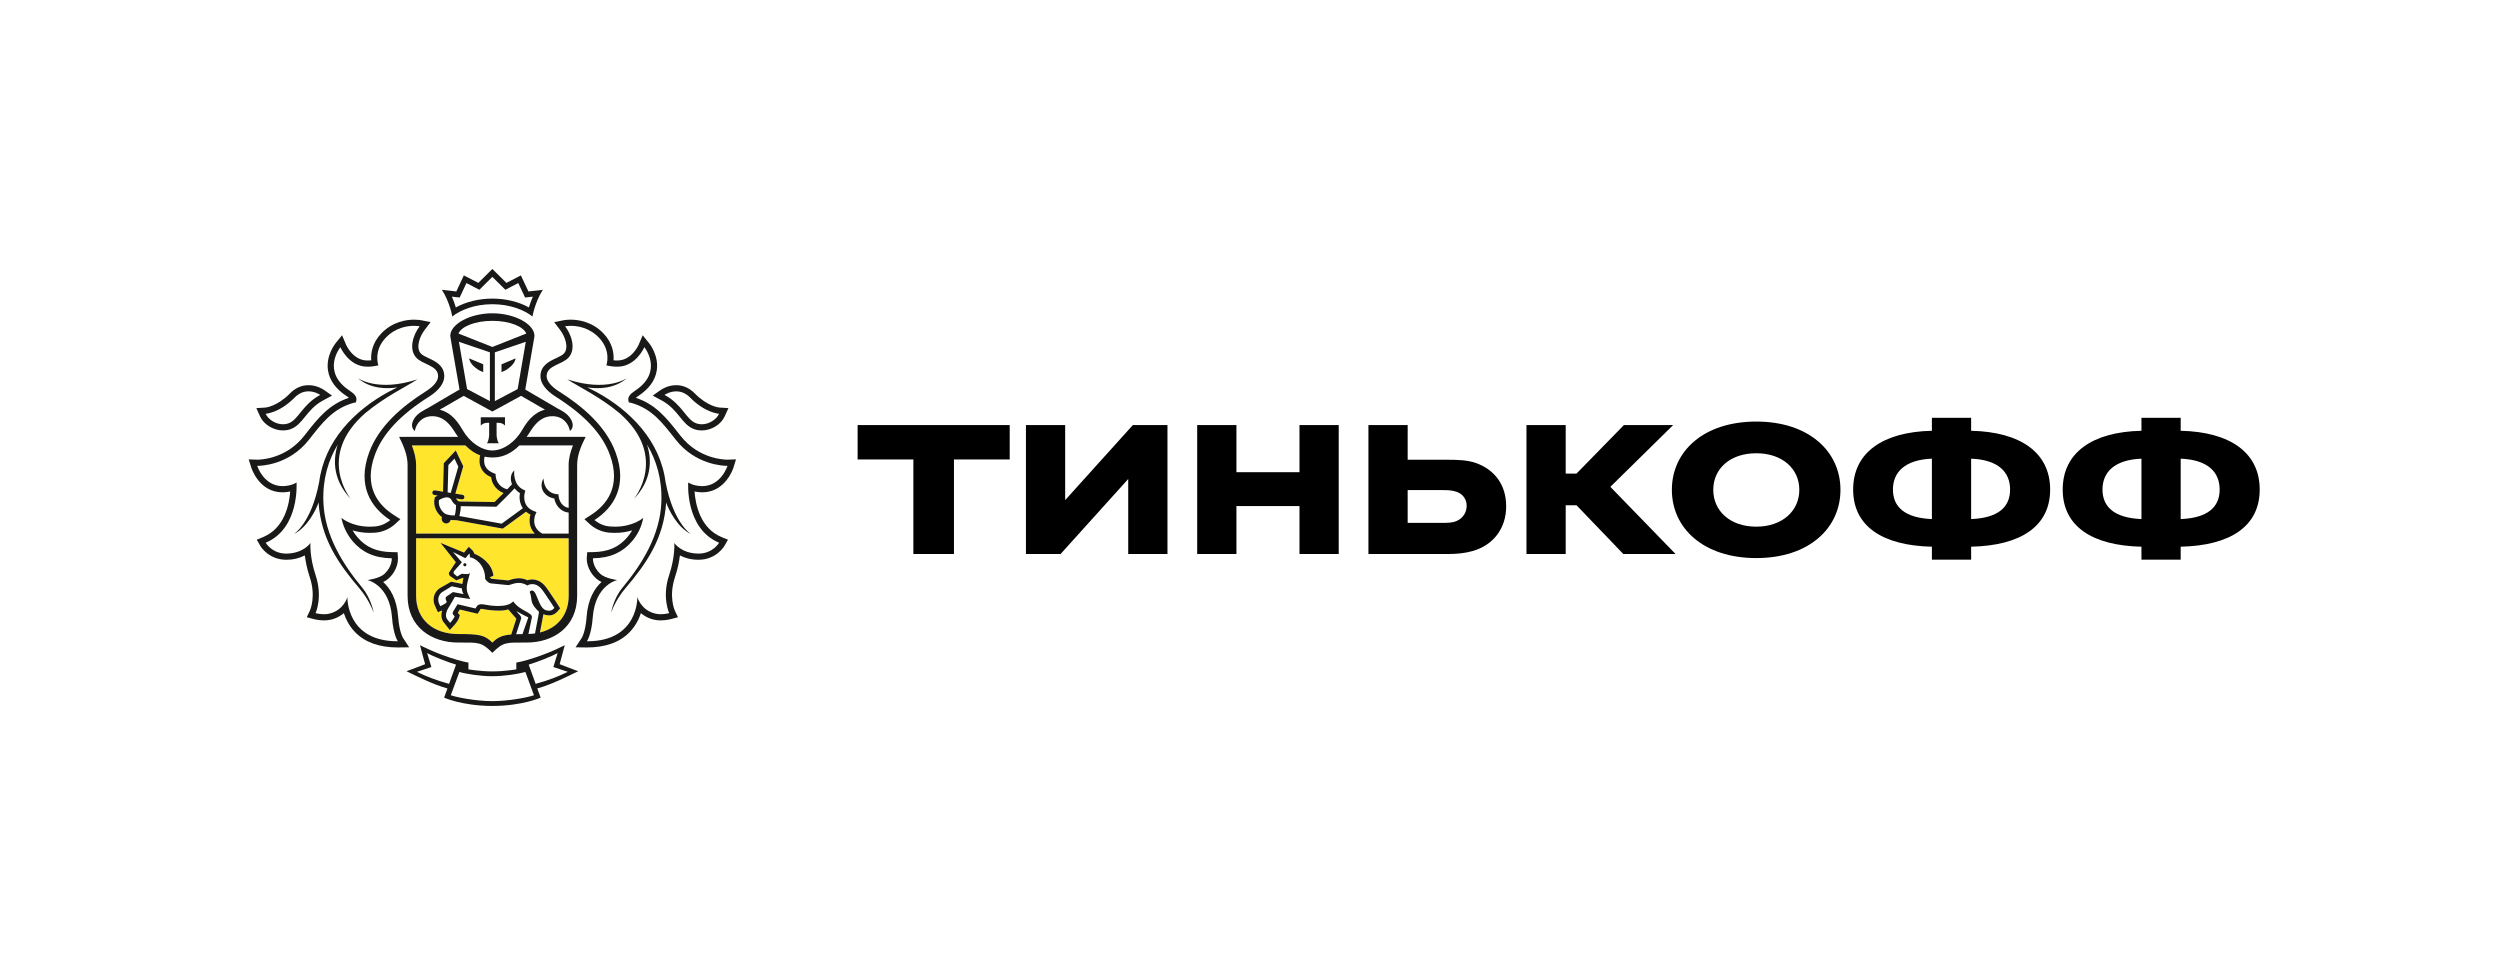
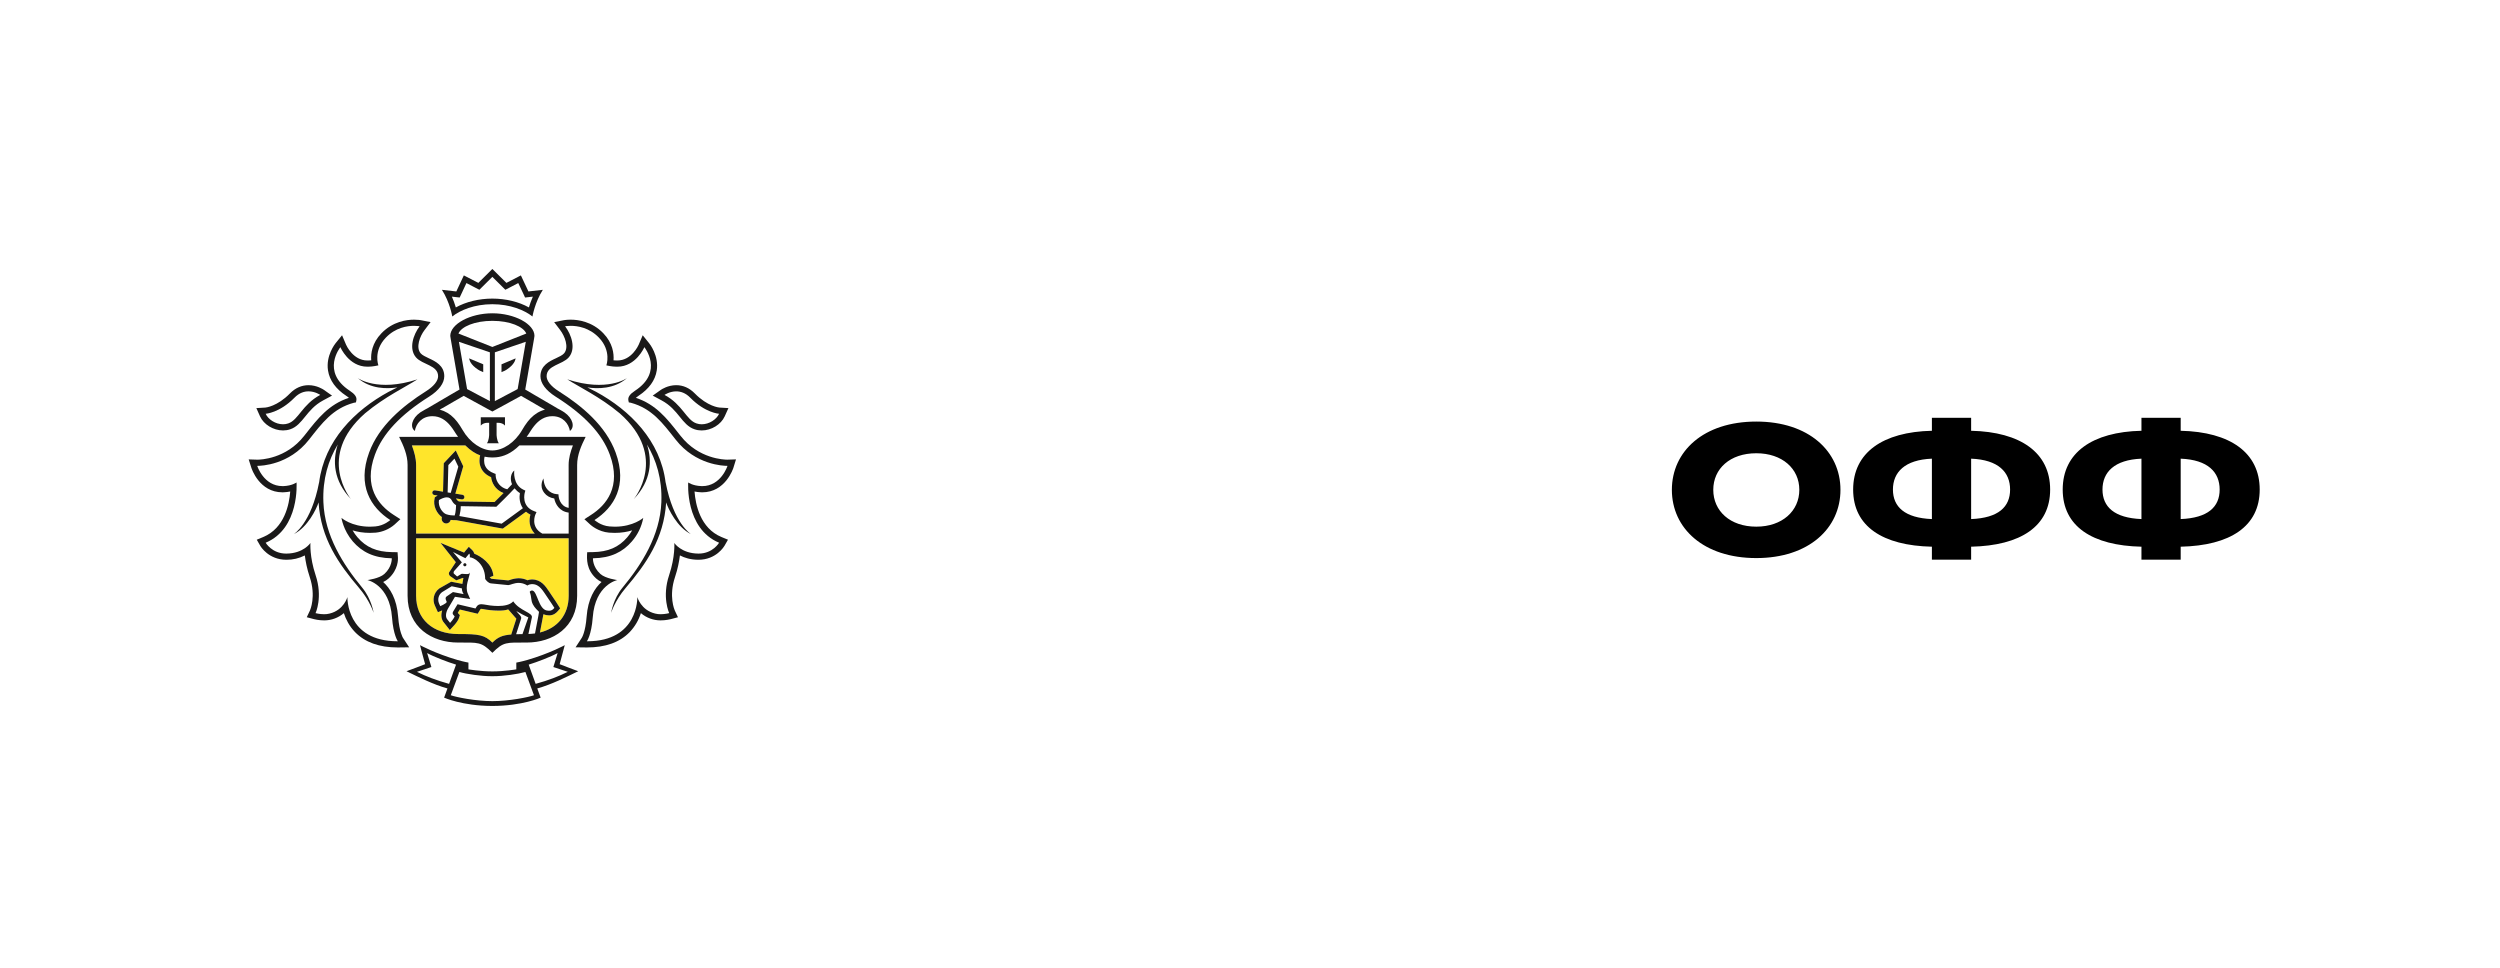
<svg xmlns="http://www.w3.org/2000/svg" width="999" height="387" viewBox="0 0 999 387" fill="none">
  <rect width="999" height="387" fill="white" />
-   <path fill-rule="evenodd" clip-rule="evenodd" d="M296.788 188.063L299.453 179.507L290.63 179.789C289.889 179.789 284.466 179.626 279.216 175.811C279.611 175.844 279.995 175.903 280.406 175.903C285.812 175.903 291.051 172.634 293.144 167.959L296.939 159.516C292.181 159.581 287.829 158.98 287.829 158.98C287.791 158.98 284.363 158.531 280.4 154.467C277.556 151.561 274.037 150.019 270.225 150.019C268.716 150.024 267.217 150.264 265.781 150.728C265.981 150.046 266.17 149.348 266.283 148.633C267.489 140.732 262.423 134.714 262.423 134.714L255.789 126.477L251.675 136.154C251.658 136.186 250.62 138.459 248.766 139.563C248.204 136.716 246.825 133.518 243.884 130.46C238.331 124.702 231.578 123.836 228.042 123.836C226.404 123.836 225.231 124.02 224.949 124.064L216.942 125.644C217.402 123.853 218.391 120.719 220.186 117.911L224.609 111.011L213.487 112.282L209.946 104.738L203.085 108.283L196.743 102L190.417 108.278L183.545 104.738L180.009 112.277L168.893 111.005L173.321 117.916C175.122 120.725 176.1 123.842 176.56 125.633L168.92 124.118L168.655 124.08C167.6 123.914 166.533 123.832 165.465 123.836C161.929 123.836 155.176 124.702 149.64 130.46C146.693 133.513 145.309 136.716 144.747 139.563C142.903 138.464 141.871 136.235 141.871 136.235L137.751 126.494L131.009 134.795C130.187 135.861 126.126 141.522 127.224 148.649C127.343 149.358 127.527 150.051 127.727 150.733C126.295 150.267 124.799 150.028 123.293 150.024C119.476 150.024 115.956 151.566 113.107 154.472C109.16 158.52 105.749 158.98 105.776 158.98C105.776 158.98 102.169 159.63 96.584 159.522L100.364 167.964C102.461 172.64 107.706 175.908 113.102 175.908C113.513 175.908 113.897 175.849 114.297 175.816C109.052 179.637 103.635 179.794 102.98 179.794L94 179.507L96.72 188.058C98.093 192.474 102.667 199.774 111.426 200.559C110.474 204.564 108.36 209.056 103.721 210.993L97.028 213.753L100.677 220.128C102.737 223.564 107.576 227.585 114.459 227.585C115.946 227.585 117.384 227.428 118.773 227.136C119.125 228.706 119.568 230.275 120.093 231.844C122.136 237.96 120.374 242.224 120.352 242.273L117.054 249.211L124.423 251.159C124.515 251.192 126.748 251.808 129.533 251.808C130.798 251.808 132.009 251.673 133.144 251.403C133.999 251.202 134.82 250.932 135.615 250.612C136.572 252.328 137.729 253.897 139.081 255.299C143.806 260.164 150.51 262.627 158.988 262.627H159.015L165.071 262.545L152.56 267.762L162.059 272.368C165.514 274.056 169.601 276.048 173.775 277.574L172.586 280.826L175.857 282.325C176.149 282.461 182.453 285.28 192.915 285.881C192.915 285.881 195.44 286 196.829 286C198.224 286 200.722 285.876 200.722 285.876C211.114 285.259 217.364 282.461 217.656 282.325L220.938 280.826L219.743 277.568C224.025 275.999 228.269 273.921 231.583 272.303L240.905 267.757L228.431 262.545L234.514 262.627C243.002 262.627 249.707 260.159 254.427 255.294C255.773 253.897 256.924 252.333 257.887 250.612C259.817 251.411 261.886 251.816 263.975 251.803C266.716 251.803 268.971 251.197 269.03 251.175L276.437 249.211L273.209 242.397C273.134 242.224 271.371 237.96 273.415 231.834C273.939 230.275 274.377 228.7 274.734 227.136C276.124 227.428 277.578 227.58 279.076 227.585C287.845 227.585 292.052 221.4 292.863 220.058L296.48 213.748L289.786 210.993C285.136 209.061 283.028 204.569 282.087 200.57C290.732 199.812 295.366 192.506 296.793 188.069L296.788 188.063Z" fill="#FFFFFE" />
  <path fill-rule="evenodd" clip-rule="evenodd" d="M196.743 128.209C189.66 128.214 184.345 130.541 183.188 133.285L196.743 138.643L210.303 133.285C209.157 130.541 203.842 128.214 196.743 128.209ZM196.889 270.208H196.619C192.326 270.235 186.405 269.353 183.562 268.514L180.134 277.817C182.394 278.624 190.05 280.171 196.759 280.171C203.458 280.171 211.119 278.624 213.374 277.817L209.951 268.52C207.091 269.353 201.182 270.235 196.889 270.208ZM222.825 260.954C220.273 262.404 214.58 264.58 211.265 265.587L214.044 273.271C219.17 271.864 223.403 270.224 226.896 268.466L221.122 266.544L222.825 260.954V260.954ZM170.677 260.954L172.386 266.544L166.606 268.466C170.094 270.224 174.343 271.864 179.452 273.266L182.237 265.581C178.928 264.575 173.224 262.404 170.677 260.954V260.954ZM196.743 119.317C202.09 119.317 207.324 120.6 211.357 122.846C211.725 121.612 212.238 120.108 212.936 118.533L211.411 118.717L209.816 118.879L209.14 117.423L207.097 113.11L203.388 115.048L201.939 115.784L200.782 114.647L196.743 110.642L192.715 114.647L191.563 115.784L190.12 115.048L186.389 113.11L184.373 117.423L183.686 118.884L182.085 118.717L180.572 118.533C181.269 120.108 181.777 121.612 182.15 122.846C186.195 120.6 191.428 119.317 196.748 119.317H196.743ZM278.303 169.198C279 169.436 279.703 169.544 280.4 169.544C283.428 169.544 286.348 167.58 287.348 165.339C287.348 165.339 281.806 165.004 275.848 158.937C273.956 156.978 271.944 156.388 270.225 156.388C267.549 156.388 265.537 157.8 265.537 157.8C272.739 161.643 274.204 167.812 278.303 169.198V169.198ZM113.102 169.539C113.805 169.539 114.508 169.436 115.183 169.192C119.292 167.807 120.774 161.643 127.959 157.806C127.959 157.806 125.948 156.388 123.288 156.388C121.558 156.388 119.552 156.972 117.649 158.942C111.696 165.004 106.16 165.344 106.16 165.344C107.154 167.58 110.08 169.544 113.102 169.544V169.539Z" fill="#FFFFFE" />
  <path fill-rule="evenodd" clip-rule="evenodd" d="M276.134 213.455C270.566 210.695 267.051 203.389 266.197 200.759C265.278 215.252 258.222 225.307 249.977 234.983C245.695 240.005 244.203 244.887 244.203 244.887C244.203 244.887 245.03 239.356 248.728 234.853C256.422 225.588 263.732 214.05 264.278 200.705C264.651 191.397 262.266 183.847 258.536 177.624C260.623 184.102 260.325 192.041 253.248 199.449C253.248 199.449 267.343 182.521 247.641 165.16C239.758 158.558 231.129 154.478 226.69 151.588C242.732 156.837 250.572 151.057 250.572 151.057C245.446 155.511 238.812 155.435 234.698 154.791C235.817 155.338 236.979 155.912 238.223 156.577C251.756 163.948 263.91 176.076 265.986 192.863V192.733C269.127 209.223 276.134 213.455 276.134 213.455ZM280.254 194.243C280.379 194.254 280.487 194.254 280.611 194.254C288.153 194.254 290.705 186.153 290.705 186.153H290.559C289.175 186.153 277.962 185.828 270.036 175.724C264.824 169.084 260.547 163.245 252.102 160.95L251.269 160.799L251.091 159.949C250.858 158.655 251.74 157.443 253.751 156.139C265.402 148.487 257.481 138.724 257.481 138.724C257.481 138.724 254.162 146.528 246.717 146.528L246.16 146.517C245.316 146.474 244.5 146.447 243.678 146.268L242.305 145.997C242.305 145.997 244.43 140.207 239.304 134.898C235.449 130.882 230.751 130.2 228.042 130.2C226.674 130.2 225.809 130.379 225.809 130.379C228.383 133.751 230.243 139.352 227.269 142.804C224.701 145.77 218.429 145.916 218.429 150.343C218.429 152.215 220.175 154.402 223.311 156.366C232.741 162.319 242.099 170.22 245.992 180.811C250.858 194.016 245.376 202.783 237.558 207.811C237.558 207.811 240.012 210.073 243.565 210.365C244.289 210.435 244.997 210.468 245.657 210.468C253.167 210.468 257.049 206.934 257.049 206.934C257.049 206.934 256.406 211.815 252.507 216.345C248.896 220.523 244.165 222.991 236.947 223.093C236.947 223.093 236.72 226.449 239.915 229.36C241.964 231.195 246.684 231.795 246.684 231.795C246.684 231.795 237.839 233.587 236.86 246.689C236.331 253.789 234.525 256.251 234.525 256.251H234.682C255.205 256.251 254.681 238.598 254.681 238.598C254.681 238.598 256.108 243.826 261.834 245.19C262.526 245.374 263.267 245.444 263.969 245.444C265.808 245.444 267.413 245.011 267.413 245.011C267.413 245.011 264.413 238.668 267.386 229.799C269.857 222.433 269.457 216.978 269.457 216.978C269.457 216.978 272.22 221.172 279.081 221.21H279.151C280.772 221.235 282.373 220.851 283.806 220.092C285.238 219.333 286.457 218.225 287.348 216.87C273.664 211.171 275.015 192.787 275.015 192.787C275.015 192.787 276.789 194.119 280.254 194.249V194.243ZM143.525 234.983C135.28 225.307 128.224 215.252 127.294 200.759C126.445 203.395 122.937 210.7 117.373 213.455C117.373 213.455 124.369 209.223 127.511 192.733V192.863C129.592 176.076 141.746 163.948 155.279 156.583C156.523 155.906 157.691 155.338 158.799 154.797C154.69 155.435 148.051 155.511 142.93 151.063C142.93 151.063 150.77 156.837 166.806 151.588C162.373 154.478 153.744 158.558 145.866 165.16C126.159 182.521 140.254 199.449 140.254 199.449C133.171 192.035 132.879 184.107 134.966 177.624C131.236 183.847 128.846 191.397 129.235 200.71C129.771 214.05 137.075 225.588 144.752 234.859C148.472 239.35 149.31 244.881 149.31 244.881C149.31 244.881 147.796 240.005 143.525 234.983ZM146.823 231.79C146.823 231.79 151.543 231.195 153.592 229.355C156.782 226.449 156.561 223.093 156.561 223.093C149.337 222.991 144.612 220.523 140.984 216.345C137.102 211.815 136.453 206.934 136.453 206.934C136.453 206.934 140.335 210.468 147.834 210.468C148.51 210.468 149.213 210.435 149.932 210.365C152.151 210.14 154.25 209.25 155.955 207.811C148.126 202.783 142.644 194.016 147.504 180.806C151.397 170.226 160.751 162.319 170.191 156.361C173.321 154.402 175.062 152.215 175.062 150.343C175.062 145.916 168.801 145.77 166.233 142.804C163.259 139.352 165.125 133.751 167.693 130.379C167.693 130.379 166.833 130.2 165.46 130.2C162.757 130.2 158.058 130.882 154.198 134.898C149.062 140.212 151.197 146.003 151.197 146.003L149.824 146.273C149.007 146.441 148.18 146.474 147.337 146.522L146.796 146.528C139.335 146.528 136.021 138.729 136.021 138.729C136.021 138.729 128.111 148.487 139.762 156.139C141.763 157.443 142.644 158.661 142.411 159.949L142.233 160.793L141.384 160.945C132.955 163.245 128.678 169.084 123.456 175.724C115.529 185.828 104.327 186.153 102.937 186.153H102.786C102.786 186.153 105.343 194.254 112.891 194.254C113.01 194.254 113.118 194.254 113.248 194.243C116.713 194.119 118.492 192.787 118.492 192.787C118.492 192.787 119.833 211.171 106.154 216.87C106.154 216.87 108.647 221.215 114.356 221.215H114.421C121.288 221.172 124.045 216.978 124.045 216.978C124.045 216.978 123.645 222.439 126.105 229.799C129.079 238.674 126.094 245.006 126.094 245.006C126.094 245.006 127.689 245.439 129.533 245.439C130.246 245.439 130.976 245.374 131.663 245.19C137.383 243.826 138.816 238.598 138.816 238.598C138.816 238.598 138.291 256.251 158.821 256.251H158.972C158.972 256.251 157.172 253.789 156.647 246.689C155.674 233.592 146.818 231.79 146.818 231.79H146.823ZM192.115 166.741H201.793V170.069C200.657 168.673 198.441 168.959 198.441 168.959V173.76C198.441 173.76 198.516 176.119 199.349 177.142H194.559C195.397 176.119 195.467 173.76 195.467 173.76V168.959C195.467 168.959 193.261 168.673 192.115 170.069V166.741V166.741ZM181.572 167.239C181.907 167.601 182.237 167.996 182.556 168.391C182.632 168.483 182.702 168.564 182.778 168.673C183.075 169.062 183.372 169.484 183.659 169.907L183.853 170.193C184.194 170.713 184.518 171.249 184.843 171.806C187.806 176.931 192.542 179.994 196.743 179.999C200.955 179.994 205.686 176.931 208.654 171.806C208.984 171.238 209.313 170.686 209.659 170.166C210.054 169.561 210.476 168.974 210.925 168.407C211.254 167.996 211.595 167.596 211.941 167.228C212.001 167.174 212.049 167.114 212.109 167.065C213.623 165.518 215.412 164.338 217.769 163.683L216.721 163.071H216.667L212.493 160.647L208.216 158.185L196.775 164.43L196.743 164.403L196.727 164.43L185.286 158.185L181.004 160.647L176.83 163.071H176.782L175.727 163.683C178.079 164.332 179.874 165.501 181.388 167.055C181.453 167.109 181.496 167.184 181.572 167.239V167.239Z" fill="#FFFFFE" />
-   <path fill-rule="evenodd" clip-rule="evenodd" d="M193.104 145.58V148.719L192.504 148.438C192.477 148.416 191.59 148.221 190.06 146.998C187.524 145.028 187.476 143.21 187.476 143.21L193.099 145.58H193.104ZM195.753 160.284V140.791L183.383 136.581L186.648 155.468L195.759 160.284H195.753ZM200.403 145.58L206.026 143.21C206.026 143.21 205.983 145.028 203.436 146.998C201.906 148.216 201.025 148.416 200.998 148.438L200.403 148.714V145.58ZM206.853 155.473L210.103 136.586L197.738 140.791V160.284L206.853 155.468V155.473ZM178.257 205.472C179.463 205.905 180.923 205.997 181.674 205.997C181.701 205.905 181.745 205.792 181.782 205.651C181.842 205.434 181.907 205.207 181.956 204.969C182.166 203.887 182.237 202.669 182.258 201.879C181.567 201.467 181.003 200.872 180.631 200.158C180.171 199.189 179.517 198.735 178.56 198.735C177.317 198.735 175.981 199.492 175.403 199.839C174.948 202.534 176.933 204.98 178.257 205.467V205.472ZM205.626 195.13C203.333 197.636 198.83 202.003 198.613 202.22L198.343 202.49L184.124 202.269C184.112 203.446 183.959 204.618 183.669 205.759L183.556 206.208L200.463 209.261C202.22 208.027 207.059 204.482 208.94 203.091C207.572 201.089 207.443 198.713 207.751 197.046C206.939 196.533 206.22 195.885 205.626 195.13V195.13Z" fill="#FFFFFE" />
-   <path fill-rule="evenodd" clip-rule="evenodd" d="M207.557 177.987C204.28 181.245 201.139 182.452 198.333 182.733C197.819 182.789 197.303 182.818 196.787 182.82H196.716C195.684 182.819 194.655 182.711 193.645 182.495C193.462 183.225 193.229 184.757 193.894 186.207C194.489 187.522 195.695 188.502 197.457 189.157L198.052 189.389L198.057 190.028C198.057 190.217 198.198 194.363 202.707 195.516C203.442 194.758 204.113 194.071 204.599 193.492C203.68 191.321 204.167 189.103 205.502 188.015C205.448 188.248 204.853 193.686 209.206 195.71L209.925 196.051L209.709 196.814C209.638 197.047 208.189 202.313 213.461 204.272L214.391 204.629L213.975 205.533C213.883 205.733 211.817 210.512 216.683 213.228H227.232V204.824C223.479 204.364 221.895 201.339 221.484 199.196C219.738 198.898 218.392 198.146 217.467 196.917C215.25 193.995 217.154 191.316 217.181 191.17C217.175 191.192 217.181 194.038 218.932 195.802C219.803 196.647 220.83 197.307 222.393 197.453L223.155 197.523L223.22 198.308C223.236 198.476 223.652 202.334 227.232 202.941L227.226 185.785C227.226 183.123 227.999 180.449 228.929 177.981H207.557V177.987ZM179.156 185.85L178.874 196.771L180.118 196.966L183.146 186.483L181.605 183.258L179.161 185.85H179.156ZM185.719 226.298C185.636 226.295 185.554 226.275 185.479 226.24C185.404 226.205 185.336 226.154 185.281 226.092C185.226 226.03 185.184 225.957 185.158 225.878C185.132 225.799 185.123 225.715 185.13 225.632C185.135 225.55 185.156 225.47 185.192 225.396C185.228 225.322 185.279 225.256 185.341 225.202C185.403 225.148 185.475 225.107 185.553 225.082C185.631 225.056 185.713 225.046 185.795 225.053C186.152 225.069 186.401 225.378 186.39 225.713C186.377 225.879 186.3 226.034 186.174 226.143C186.049 226.253 185.885 226.308 185.719 226.298ZM212.547 235.968C212.639 235.968 212.747 235.979 212.845 236.006C214.737 236.548 215.207 243.356 218.511 243.962C218.835 244.032 219.138 244.048 219.397 244.048C220.354 244.048 220.922 243.642 221.538 242.912C221.538 242.912 219.873 240.298 218.63 238.528C216.981 236.212 215.699 233.414 212.623 233.414C212.547 233.414 212.461 233.414 212.38 233.425C211.794 233.449 211.227 233.64 210.747 233.977C209.72 233.297 208.518 232.93 207.286 232.922C205.367 232.922 203.864 233.809 203.113 233.809H203.086L196.219 233.127C195.143 233.019 194.294 231.937 193.986 231.515L193.867 231.331C193.867 231.141 193.867 230.952 193.856 230.784C193.624 225.15 189.277 222.742 187.725 222.699C187.725 222.699 187.909 221.627 187.493 221.221L185.979 223.061L181.005 220.561L184.551 224.717L181.551 228.1C181.172 228.484 181.221 229.004 181.378 229.225L182.675 230.373L184.319 229.372C184.4 229.312 184.551 229.29 184.735 229.29C185.189 229.29 185.871 229.409 186.482 229.409C187.157 229.409 187.736 229.269 187.806 228.636C187.601 230.724 185.665 234.356 186.936 237.208L187.877 239.362L181.805 238.485L178.961 243.296C178.085 244.898 177.945 246.63 178.788 247.571L179.853 248.908C179.853 248.908 181.345 247.322 181.675 246.278L181.194 245.748C180.788 245.298 180.81 244.898 181.059 244.416L182.843 241.451L190.007 243.144L190.385 242.495C190.872 241.683 191.575 241.445 192.342 241.445C192.661 241.445 192.986 241.483 193.321 241.537C194.651 241.802 196.841 242.154 199.031 242.154C201.436 242.154 203.821 241.721 205.091 240.298C207.687 244.156 212.953 244.768 212.536 246.732L211.152 253.346C212.071 253.302 212.953 253.243 213.791 253.129L215.11 246.251C215.217 245.667 215.311 245.08 215.391 244.492C214.883 243.972 213.656 242.885 212.958 241.559C212.034 239.768 212.536 238.831 211.671 236.504C211.671 236.504 211.942 235.963 212.547 235.963V235.968Z" fill="#FFFFFE" />
  <path fill-rule="evenodd" clip-rule="evenodd" d="M175.927 242.218C175.927 242.218 178.306 241.244 178.523 240.541L178.198 239.751C177.977 239.231 178.004 238.668 178.442 238.365L181.004 236.585L185.292 237.413C185.292 237.413 184.513 236.439 184.589 235.14L180.501 234.274L176.641 236.628C175.968 237.128 175.481 237.839 175.258 238.649C175.036 239.458 175.091 240.318 175.414 241.093L175.927 242.224V242.218ZM206.243 253.432C207.005 253.399 207.859 253.388 208.784 253.388C208.784 253.388 210.99 246.921 211.114 246.716C209.476 245.951 207.877 245.103 206.324 244.177C206.978 245.162 208.567 246.283 208.254 247.149L206.243 253.432Z" fill="#FFFFFE" />
  <path fill-rule="evenodd" clip-rule="evenodd" d="M227.231 215.079H166.271V238.073C166.271 247.479 173.056 253.362 183.075 253.362C191.439 253.362 193.645 253.686 196.753 256.787C198.9 254.639 200.673 253.843 204.323 253.54L204.404 253.188L206.323 247.23C206.215 247.095 203.079 243.518 203.079 243.518C201.836 243.934 200.787 244.005 199.024 244.005C197.224 244.005 195.186 243.788 192.974 243.377C192.767 243.328 192.555 243.302 192.342 243.301C192.071 243.301 192.055 243.323 191.979 243.458L191.601 244.091L190.898 245.249L189.584 244.941L183.734 243.561L182.929 244.887L183.053 245.033L183.761 245.818L183.448 246.846C183.015 248.183 181.62 249.747 181.193 250.18L179.733 251.749L178.398 250.066L177.398 248.805C176.343 247.625 176.1 245.818 176.695 243.924C176.677 243.936 176.657 243.944 176.635 243.945L174.986 244.632L174.245 243.009L173.721 241.867C173.218 240.699 173.127 239.394 173.464 238.167C173.801 236.94 174.546 235.865 175.576 235.119L180.279 232.451L184.767 233.333C184.875 232.9 185.037 231.363 185.162 230.968C185.075 230.957 184.994 230.941 184.907 230.941L182.323 231.904L179.836 230.183C179.836 230.183 178.863 229.241 179.744 228.3L182.15 224.636L176.041 216.951L185.432 220.815L186.059 220.041L187.324 218.515L188.762 219.89C189.141 220.26 189.403 220.732 189.519 221.248C192.104 222.26 196.743 225.242 197.154 230.091L195.705 230.67V230.708C196.034 231.103 196.31 231.265 196.397 231.282L203.101 231.942C203.274 231.909 203.479 231.834 203.717 231.769C204.555 231.482 205.804 231.065 207.286 231.065C208.497 231.065 209.665 231.347 210.784 231.877C211.2 231.715 211.703 231.601 212.298 231.563L212.622 231.552C216.207 231.552 217.991 234.242 219.424 236.39C219.662 236.764 219.899 237.11 220.148 237.456C221.402 239.232 223.041 241.824 223.106 241.937L223.846 243.09L222.938 244.151C222.246 244.963 221.192 245.91 219.397 245.91C218.99 245.906 218.584 245.865 218.185 245.785C217.818 245.715 217.459 245.604 217.115 245.455C217.06 245.837 216.997 246.218 216.926 246.597L215.752 252.75C222.781 251.018 227.247 245.693 227.247 238.073L227.231 215.079V215.079ZM166.271 213.228H213.687C211.319 210.771 211.357 207.67 211.957 205.652C211.317 205.344 210.723 204.951 210.189 204.483C208.335 205.852 202.679 209.981 201.203 211.02L200.884 211.236L182.274 207.86H181.896C181.453 207.86 180.798 207.843 180.085 207.751C180.008 208.093 179.835 208.406 179.584 208.651C179.334 208.896 179.018 209.064 178.675 209.133C178.332 209.202 177.976 209.171 177.65 209.042C177.325 208.913 177.044 208.692 176.841 208.406C176.698 208.211 176.596 207.989 176.54 207.754C176.485 207.519 176.476 207.275 176.516 207.037L176.587 206.631C174.673 205.278 172.894 202.248 173.683 199.055L173.759 198.719L174.029 198.524C174.302 198.338 174.584 198.164 174.873 198.005L173.521 197.788C173.281 197.747 173.066 197.614 172.923 197.417C172.78 197.22 172.719 196.974 172.753 196.733C172.84 196.224 173.31 195.867 173.813 195.959L177.03 196.468L177.327 185.098L182.118 180.011L185.113 186.326L181.955 197.269L184.799 197.718C185.042 197.758 185.259 197.892 185.403 198.092C185.547 198.292 185.606 198.541 185.567 198.784C185.532 199 185.421 199.195 185.255 199.336C185.088 199.477 184.877 199.554 184.659 199.552L184.513 199.547L182.193 199.168C182.226 199.244 182.269 199.282 182.301 199.358C182.56 199.806 182.948 200.164 183.415 200.386L197.597 200.619C198.197 200.029 199.684 198.568 201.219 197.02C199.883 196.529 198.709 195.675 197.831 194.553C196.952 193.432 196.403 192.088 196.245 190.672C194.299 189.838 192.947 188.594 192.201 186.97C191.293 184.957 191.617 182.944 191.86 181.964C189.968 181.277 187.978 180.011 185.946 177.987H164.578C165.498 180.454 166.271 183.128 166.271 185.785V213.223V213.228Z" fill="#FFE52B" />
-   <path fill-rule="evenodd" clip-rule="evenodd" d="M185.794 225.053C185.712 225.046 185.629 225.056 185.551 225.082C185.472 225.108 185.4 225.149 185.338 225.204C185.276 225.258 185.225 225.325 185.19 225.399C185.154 225.474 185.133 225.555 185.129 225.637C185.122 225.72 185.133 225.803 185.159 225.881C185.185 225.959 185.227 226.032 185.282 226.093C185.337 226.155 185.405 226.205 185.479 226.24C185.554 226.275 185.636 226.295 185.718 226.297C185.884 226.308 186.046 226.253 186.172 226.145C186.297 226.036 186.375 225.883 186.389 225.718C186.398 225.551 186.34 225.387 186.229 225.263C186.117 225.138 185.961 225.062 185.794 225.053V225.053ZM214.049 273.271L211.265 265.587C214.579 264.575 220.272 262.399 222.83 260.954L221.127 266.545L226.896 268.466C223.403 270.219 219.175 271.859 214.049 273.266V273.271ZM196.759 280.171C190.049 280.171 182.393 278.624 180.133 277.817L183.561 268.52C186.405 269.353 192.32 270.235 196.618 270.208H196.889C201.181 270.235 207.091 269.348 209.951 268.52L213.373 277.817C211.113 278.629 203.458 280.171 196.759 280.171ZM166.611 268.466L172.385 266.545L170.677 260.954C173.224 262.399 178.933 264.58 182.236 265.587L179.452 273.271C174.343 271.864 170.098 270.219 166.611 268.466ZM227.155 266.761L223.641 265.408L224.614 261.771L225.679 257.805C225.679 257.805 219.461 261.192 210.686 263.73C208.199 264.445 206.318 264.775 206.318 264.775V267.475C206.318 267.475 201.625 268.287 196.889 268.287H196.618C191.871 268.287 187.189 267.475 187.189 267.475V264.769C187.189 264.769 185.302 264.445 182.815 263.73C174.051 261.187 167.833 257.805 167.833 257.805L168.882 261.771L169.877 265.408L166.352 266.761L162.443 268.222C166.919 270.392 173.126 273.547 178.803 275.106L177.468 278.775C177.468 278.775 184.669 282.065 196.667 282.098V282.103H196.829V282.098C208.843 282.065 216.044 278.775 216.044 278.775L214.693 275.106C220.375 273.547 226.593 270.398 231.048 268.222L227.155 266.761V266.761ZM182.09 118.711L183.685 118.885L184.372 117.423L186.383 113.11L190.114 115.048L191.563 115.789L196.743 110.637L200.781 114.642L201.938 115.789L203.387 115.048L207.096 113.11L209.14 117.423L209.816 118.885L211.411 118.711L212.935 118.533C212.238 120.108 211.724 121.607 211.351 122.851C207.323 120.595 202.09 119.318 196.748 119.318C191.428 119.318 186.194 120.595 182.15 122.851C181.714 121.38 181.186 119.938 180.571 118.533L182.085 118.711H182.09ZM196.743 121.563C203.896 121.563 209.61 123.945 212.773 126.472C212.773 126.472 213.714 120.806 216.915 115.811L211.157 116.46L208.145 110.047L202.36 113.04L196.743 107.477L191.147 113.04L185.351 110.047L182.345 116.466L176.586 115.805C179.793 120.806 180.728 126.466 180.728 126.466C183.907 123.939 189.606 121.563 196.743 121.563V121.563ZM287.347 216.87C287.347 216.87 284.86 221.216 279.151 221.216H279.081C272.225 221.172 269.457 216.978 269.457 216.978C269.457 216.978 269.857 222.433 267.391 229.799C264.418 238.674 267.413 245.006 267.413 245.006C267.413 245.006 265.813 245.444 263.969 245.444C263.266 245.444 262.531 245.374 261.833 245.19C256.108 243.831 254.68 238.604 254.68 238.604C254.68 238.604 255.21 256.251 234.681 256.251H234.519C234.519 256.251 236.33 253.789 236.865 246.689C237.839 233.592 246.684 231.79 246.684 231.79C246.684 231.79 241.964 231.195 239.915 229.36C236.719 226.454 236.941 223.093 236.941 223.093C244.164 222.991 248.901 220.528 252.507 216.345C254.831 213.669 256.399 210.42 257.048 206.934C257.048 206.934 253.166 210.468 245.657 210.468C244.997 210.468 244.294 210.435 243.57 210.365C240.012 210.078 237.557 207.811 237.557 207.811C245.375 202.783 250.858 194.011 245.997 180.806C242.104 170.226 232.74 162.319 223.316 156.366C220.18 154.402 218.429 152.216 218.429 150.338C218.429 145.916 224.7 145.776 227.274 142.805C230.248 139.352 228.382 133.751 225.809 130.379C225.809 130.379 226.674 130.201 228.042 130.201C230.756 130.201 235.449 130.882 239.309 134.898C244.429 140.212 242.305 146.003 242.305 146.003L243.678 146.273C244.5 146.441 245.316 146.479 246.165 146.522L246.716 146.528C254.161 146.528 257.486 138.724 257.486 138.724C257.486 138.724 265.402 148.487 253.75 156.139C251.745 157.443 250.858 158.661 251.09 159.949L251.274 160.799L252.101 160.945C260.547 163.245 264.823 169.089 270.041 175.724C277.967 185.828 289.18 186.153 290.559 186.153H290.71C290.71 186.153 288.153 194.254 280.611 194.254C280.486 194.254 280.378 194.254 280.254 194.243C276.794 194.119 275.009 192.788 275.009 192.788C275.009 192.788 273.663 211.171 287.347 216.87V216.87ZM280.611 196.733C289.856 196.733 292.949 187.3 293.079 186.9L294.106 183.571L290.646 183.68H290.635C289.407 183.68 279.21 183.409 271.982 174.193L271.295 173.338C266.57 167.314 262.088 161.583 254.075 158.97C254.395 158.689 254.737 158.434 255.097 158.206C259.346 155.403 261.823 151.999 262.439 148.043C263.353 142.096 259.563 137.355 259.4 137.16L256.827 133.967L255.216 137.755C255.107 137.988 252.404 144.049 246.716 144.049H246.295C245.905 144.033 245.532 144.017 245.165 143.984C245.365 141.278 244.873 137.101 241.088 133.172C236.541 128.447 230.961 127.738 228.042 127.738C226.485 127.738 225.447 127.933 225.333 127.944L221.446 128.718L223.841 131.884C225.722 134.33 227.431 138.838 225.409 141.192C224.76 141.95 223.43 142.55 222.159 143.162C219.542 144.369 215.963 146.057 215.963 150.338C215.963 153.109 218.11 156.015 222.002 158.477C233.508 165.734 240.612 173.311 243.678 181.672C248.425 194.53 242.234 201.869 236.217 205.733L233.524 207.47L235.887 209.645C236.206 209.927 239.088 212.476 243.353 212.844C244.164 212.898 244.938 212.941 245.662 212.941C248.392 212.941 250.723 212.508 252.615 211.934C252.049 212.923 251.39 213.854 250.647 214.716C247.214 218.71 242.986 220.528 236.903 220.626L234.643 220.658L234.47 222.931C234.449 223.391 234.281 227.607 238.255 231.189C238.866 231.741 239.601 232.201 240.374 232.569C237.671 235.005 234.935 239.248 234.405 246.51C233.957 252.571 232.513 254.817 232.497 254.844L229.999 258.665L234.514 258.725C241.969 258.725 247.679 256.668 251.631 252.577C253.678 250.428 255.206 247.838 256.097 245.006C258.292 246.88 261.084 247.908 263.969 247.906C266.078 247.906 267.84 247.457 268.035 247.414L270.917 246.645L269.646 243.95C269.549 243.734 267.148 238.322 269.733 230.6C270.846 227.261 271.414 224.273 271.69 221.941C273.506 222.893 275.934 223.673 279.075 223.683C286.212 223.683 289.353 218.342 289.494 218.12L290.9 215.663L288.294 214.592C279.794 211.052 277.913 201.549 277.534 196.408C278.307 196.554 279.183 196.69 280.173 196.717L280.611 196.733V196.733Z" fill="#1A1919" />
+   <path fill-rule="evenodd" clip-rule="evenodd" d="M185.794 225.053C185.712 225.046 185.629 225.056 185.551 225.082C185.472 225.108 185.4 225.149 185.338 225.204C185.276 225.258 185.225 225.325 185.19 225.399C185.154 225.474 185.133 225.555 185.129 225.637C185.122 225.72 185.133 225.803 185.159 225.881C185.185 225.959 185.227 226.032 185.282 226.093C185.337 226.155 185.405 226.205 185.479 226.24C185.554 226.275 185.636 226.295 185.718 226.297C185.884 226.308 186.046 226.253 186.172 226.145C186.297 226.036 186.375 225.883 186.389 225.718C186.398 225.551 186.34 225.387 186.229 225.263C186.117 225.138 185.961 225.062 185.794 225.053V225.053ZM214.049 273.271L211.265 265.587C214.579 264.575 220.272 262.399 222.83 260.954L221.127 266.545L226.896 268.466C223.403 270.219 219.175 271.859 214.049 273.266V273.271ZM196.759 280.171C190.049 280.171 182.393 278.624 180.133 277.817L183.561 268.52C186.405 269.353 192.32 270.235 196.618 270.208H196.889C201.181 270.235 207.091 269.348 209.951 268.52L213.373 277.817C211.113 278.629 203.458 280.171 196.759 280.171ZM166.611 268.466L172.385 266.545L170.677 260.954C173.224 262.399 178.933 264.58 182.236 265.587L179.452 273.271C174.343 271.864 170.098 270.219 166.611 268.466ZM227.155 266.761L223.641 265.408L224.614 261.771L225.679 257.805C225.679 257.805 219.461 261.192 210.686 263.73C208.199 264.445 206.318 264.775 206.318 264.775V267.475C206.318 267.475 201.625 268.287 196.889 268.287H196.618C191.871 268.287 187.189 267.475 187.189 267.475V264.769C187.189 264.769 185.302 264.445 182.815 263.73C174.051 261.187 167.833 257.805 167.833 257.805L168.882 261.771L169.877 265.408L166.352 266.761L162.443 268.222C166.919 270.392 173.126 273.547 178.803 275.106L177.468 278.775C177.468 278.775 184.669 282.065 196.667 282.098V282.103H196.829V282.098C208.843 282.065 216.044 278.775 216.044 278.775L214.693 275.106C220.375 273.547 226.593 270.398 231.048 268.222L227.155 266.761V266.761ZM182.09 118.711L183.685 118.885L184.372 117.423L186.383 113.11L190.114 115.048L191.563 115.789L196.743 110.637L200.781 114.642L201.938 115.789L203.387 115.048L207.096 113.11L209.14 117.423L209.816 118.885L211.411 118.711L212.935 118.533C212.238 120.108 211.724 121.607 211.351 122.851C207.323 120.595 202.09 119.318 196.748 119.318C191.428 119.318 186.194 120.595 182.15 122.851C181.714 121.38 181.186 119.938 180.571 118.533L182.085 118.711H182.09ZM196.743 121.563C203.896 121.563 209.61 123.945 212.773 126.472C212.773 126.472 213.714 120.806 216.915 115.811L211.157 116.46L208.145 110.047L202.36 113.04L196.743 107.477L191.147 113.04L185.351 110.047L182.345 116.466L176.586 115.805C179.793 120.806 180.728 126.466 180.728 126.466C183.907 123.939 189.606 121.563 196.743 121.563V121.563ZM287.347 216.87C287.347 216.87 284.86 221.216 279.151 221.216H279.081C272.225 221.172 269.457 216.978 269.457 216.978C269.457 216.978 269.857 222.433 267.391 229.799C264.418 238.674 267.413 245.006 267.413 245.006C267.413 245.006 265.813 245.444 263.969 245.444C263.266 245.444 262.531 245.374 261.833 245.19C256.108 243.831 254.68 238.604 254.68 238.604C254.68 238.604 255.21 256.251 234.681 256.251H234.519C234.519 256.251 236.33 253.789 236.865 246.689C237.839 233.592 246.684 231.79 246.684 231.79C246.684 231.79 241.964 231.195 239.915 229.36C236.719 226.454 236.941 223.093 236.941 223.093C244.164 222.991 248.901 220.528 252.507 216.345C254.831 213.669 256.399 210.42 257.048 206.934C257.048 206.934 253.166 210.468 245.657 210.468C244.997 210.468 244.294 210.435 243.57 210.365C240.012 210.078 237.557 207.811 237.557 207.811C245.375 202.783 250.858 194.011 245.997 180.806C242.104 170.226 232.74 162.319 223.316 156.366C220.18 154.402 218.429 152.216 218.429 150.338C218.429 145.916 224.7 145.776 227.274 142.805C230.248 139.352 228.382 133.751 225.809 130.379C225.809 130.379 226.674 130.201 228.042 130.201C230.756 130.201 235.449 130.882 239.309 134.898C244.429 140.212 242.305 146.003 242.305 146.003L243.678 146.273C244.5 146.441 245.316 146.479 246.165 146.522L246.716 146.528C254.161 146.528 257.486 138.724 257.486 138.724C257.486 138.724 265.402 148.487 253.75 156.139C251.745 157.443 250.858 158.661 251.09 159.949L251.274 160.799L252.101 160.945C260.547 163.245 264.823 169.089 270.041 175.724C277.967 185.828 289.18 186.153 290.559 186.153H290.71C290.71 186.153 288.153 194.254 280.611 194.254C280.486 194.254 280.378 194.254 280.254 194.243C276.794 194.119 275.009 192.788 275.009 192.788C275.009 192.788 273.663 211.171 287.347 216.87V216.87ZM280.611 196.733C289.856 196.733 292.949 187.3 293.079 186.9L294.106 183.571L290.646 183.68H290.635C289.407 183.68 279.21 183.409 271.982 174.193L271.295 173.338C266.57 167.314 262.088 161.583 254.075 158.97C254.395 158.689 254.737 158.434 255.097 158.206C259.346 155.403 261.823 151.999 262.439 148.043C263.353 142.096 259.563 137.355 259.4 137.16L256.827 133.967L255.216 137.755C255.107 137.988 252.404 144.049 246.716 144.049H246.295C245.905 144.033 245.532 144.017 245.165 143.984C245.365 141.278 244.873 137.101 241.088 133.172C236.541 128.447 230.961 127.738 228.042 127.738C226.485 127.738 225.447 127.933 225.333 127.944L221.446 128.718L223.841 131.884C225.722 134.33 227.431 138.838 225.409 141.192C224.76 141.95 223.43 142.55 222.159 143.162C219.542 144.369 215.963 146.057 215.963 150.338C215.963 153.109 218.11 156.015 222.002 158.477C233.508 165.734 240.612 173.311 243.678 181.672C248.425 194.53 242.234 201.869 236.217 205.733L233.524 207.47L235.887 209.645C236.206 209.927 239.088 212.476 243.353 212.844C244.164 212.898 244.938 212.941 245.662 212.941C248.392 212.941 250.723 212.508 252.615 211.934C252.049 212.923 251.39 213.854 250.647 214.716C247.214 218.71 242.986 220.528 236.903 220.626L234.643 220.658C234.449 223.391 234.281 227.607 238.255 231.189C238.866 231.741 239.601 232.201 240.374 232.569C237.671 235.005 234.935 239.248 234.405 246.51C233.957 252.571 232.513 254.817 232.497 254.844L229.999 258.665L234.514 258.725C241.969 258.725 247.679 256.668 251.631 252.577C253.678 250.428 255.206 247.838 256.097 245.006C258.292 246.88 261.084 247.908 263.969 247.906C266.078 247.906 267.84 247.457 268.035 247.414L270.917 246.645L269.646 243.95C269.549 243.734 267.148 238.322 269.733 230.6C270.846 227.261 271.414 224.273 271.69 221.941C273.506 222.893 275.934 223.673 279.075 223.683C286.212 223.683 289.353 218.342 289.494 218.12L290.9 215.663L288.294 214.592C279.794 211.052 277.913 201.549 277.534 196.408C278.307 196.554 279.183 196.69 280.173 196.717L280.611 196.733V196.733Z" fill="#1A1919" />
  <path fill-rule="evenodd" clip-rule="evenodd" d="M270.224 156.389C271.944 156.389 273.955 156.979 275.847 158.943C281.806 165.004 287.347 165.345 287.347 165.345C286.342 167.58 283.422 169.545 280.4 169.545C279.702 169.545 278.994 169.436 278.307 169.193C274.204 167.807 272.739 161.643 265.542 157.807C265.542 157.807 267.543 156.389 270.224 156.389V156.389ZM264.369 159.993C267.813 161.833 269.824 164.306 271.587 166.492C273.317 168.63 274.955 170.687 277.534 171.542C278.443 171.855 279.41 172.007 280.4 172.007C284.255 172.007 288.131 169.637 289.602 166.357L291.078 163.078L287.504 162.861C287.337 162.861 282.735 162.434 277.621 157.195C275.512 155.041 272.966 153.915 270.224 153.915C266.872 153.915 264.385 155.593 264.115 155.766L260.828 158.088L264.369 159.993V159.993ZM265.986 192.739V192.864C263.909 176.077 251.755 163.954 238.222 156.583C236.979 155.912 235.816 155.339 234.697 154.798C238.812 155.436 245.446 155.512 250.571 151.063C250.571 151.063 242.732 156.838 226.69 151.588C231.123 154.478 239.758 158.559 247.641 165.161C267.337 182.522 253.248 199.45 253.248 199.45C260.33 192.041 260.622 184.108 258.535 177.624C262.266 183.848 264.645 191.397 264.277 200.711C263.736 214.051 256.421 225.589 248.728 234.859C245.029 239.351 244.208 244.882 244.208 244.882C244.208 244.882 245.7 240.006 249.976 234.989C258.222 225.302 265.277 215.252 266.196 200.76C267.051 203.395 270.565 210.701 276.134 213.456C276.134 213.456 269.132 209.224 265.986 192.739V192.739ZM158.825 256.252C138.296 256.252 138.821 238.604 138.821 238.604C138.821 238.604 137.383 243.832 131.668 245.19C130.97 245.366 130.252 245.452 129.532 245.445C127.694 245.445 126.094 245.012 126.094 245.012C126.094 245.012 129.083 238.669 126.104 229.799C123.65 222.439 124.05 216.979 124.05 216.979C124.05 216.979 121.287 221.173 114.426 221.216H114.356C108.652 221.216 106.159 216.871 106.159 216.871C119.838 211.172 118.497 192.788 118.497 192.788C118.497 192.788 116.713 194.119 113.253 194.249H112.89C105.343 194.249 102.785 186.153 102.785 186.153H102.942C104.337 186.153 115.534 185.829 123.455 175.725C128.673 169.085 132.955 163.245 141.384 160.951L142.232 160.799L142.411 159.95C142.649 158.662 141.762 157.444 139.762 156.14C128.11 148.487 136.02 138.73 136.02 138.73C136.02 138.73 139.329 146.528 146.796 146.528L147.336 146.523C148.18 146.48 149.007 146.442 149.823 146.269L151.197 146.003C151.197 146.003 149.066 140.213 154.203 134.899C158.063 130.883 162.751 130.201 165.459 130.201C166.838 130.201 167.687 130.38 167.687 130.38C165.124 133.751 163.264 139.352 166.227 142.805C168.801 145.776 175.067 145.917 175.067 150.338C175.067 152.216 173.321 154.403 170.19 156.367C160.756 162.32 151.397 170.221 147.504 180.812C142.649 194.017 148.131 202.784 155.955 207.817C155.955 207.817 153.495 210.079 149.937 210.366C149.24 210.433 148.54 210.467 147.839 210.468C140.335 210.468 136.453 206.94 136.453 206.94C136.453 206.94 137.101 211.816 140.983 216.351C144.606 220.529 149.337 222.991 156.555 223.094C156.555 223.094 156.787 226.449 153.592 229.361C151.543 231.201 146.823 231.796 146.823 231.796C146.823 231.796 155.673 233.593 156.647 246.689C157.176 253.79 158.971 256.252 158.971 256.252H158.825ZM161.004 254.845C160.999 254.818 159.566 252.572 159.107 246.511C158.566 239.248 155.83 235.005 153.121 232.57C153.905 232.202 154.635 231.742 155.241 231.19C159.215 227.607 159.047 223.397 159.02 222.932L158.869 220.659L156.593 220.626C150.526 220.529 146.293 218.711 142.86 214.717C142.119 213.852 141.461 212.921 140.892 211.935C142.784 212.514 145.098 212.942 147.839 212.942C148.569 212.942 149.337 212.898 150.142 212.844C152.902 212.568 155.511 211.454 157.62 209.651L159.983 207.47L157.29 205.739C151.256 201.869 145.087 194.536 149.829 181.672C152.894 173.311 159.983 165.74 171.51 158.478C175.402 156.015 177.533 153.109 177.533 150.338C177.533 146.058 173.964 144.369 171.347 143.162C170.071 142.551 168.741 141.945 168.098 141.192C166.07 138.838 167.774 134.33 169.66 131.884L172.072 128.718L168.163 127.944C168.055 127.928 167.027 127.739 165.459 127.739C162.545 127.739 156.971 128.448 152.429 133.172C148.639 137.101 148.142 141.284 148.337 143.985C147.969 144.017 147.601 144.034 147.212 144.05H146.796C141.086 144.05 138.394 137.989 138.291 137.756L136.685 133.968L134.09 137.161C133.944 137.355 130.143 142.096 131.073 148.044C131.684 151.994 134.16 155.404 138.41 158.207C138.875 158.505 139.194 158.759 139.426 158.97C131.403 161.584 126.932 167.315 122.206 173.338L121.525 174.193C114.302 183.41 104.078 183.686 102.856 183.686L99.374 183.577L100.433 186.9C100.558 187.301 103.64 196.733 112.89 196.733L113.334 196.717C114.312 196.69 115.194 196.555 115.972 196.403C115.594 201.544 113.701 211.053 105.202 214.587L102.607 215.669L104.013 218.121C104.142 218.343 107.3 223.684 114.448 223.684C117.006 223.709 119.532 223.115 121.811 221.952C122.087 224.279 122.66 227.261 123.774 230.6C126.358 238.317 123.952 243.735 123.861 243.951L122.585 246.646L125.466 247.409C125.661 247.463 127.434 247.907 129.532 247.907C132.418 247.914 135.212 246.885 137.404 245.006C138.188 247.425 139.534 250.158 141.865 252.577C145.833 256.663 151.537 258.725 158.988 258.725L163.502 258.666L161.004 254.845V254.845Z" fill="#1A1919" />
  <path fill-rule="evenodd" clip-rule="evenodd" d="M117.649 158.942C119.552 156.978 121.558 156.383 123.288 156.383C125.948 156.383 127.965 157.806 127.965 157.806C120.774 161.648 119.293 167.807 115.183 169.198C114.514 169.43 113.81 169.545 113.102 169.539C110.08 169.539 107.155 167.58 106.16 165.345C106.16 165.345 111.696 165.004 117.649 158.942V158.942ZM113.102 172.006C114.091 172.006 115.059 171.855 115.978 171.541C118.552 170.686 120.195 168.635 121.926 166.492C123.694 164.311 125.683 161.838 129.133 159.998L132.679 158.087L129.381 155.76C129.111 155.593 126.64 153.92 123.288 153.92C120.541 153.92 117.99 155.041 115.886 157.194C110.766 162.438 106.176 162.861 106.008 162.866L102.44 163.077L103.9 166.362C105.381 169.636 109.252 172.006 113.102 172.006V172.006ZM129.23 200.71C128.852 191.397 131.23 183.847 134.961 177.624C132.885 184.107 133.166 192.041 140.26 199.455C140.26 199.455 126.159 182.516 145.866 165.166C153.749 158.558 162.373 154.478 166.806 151.588C150.77 156.837 142.936 151.058 142.936 151.058C148.056 155.511 154.69 155.441 158.804 154.792C157.691 155.338 156.523 155.906 155.279 156.583C141.746 163.948 129.598 176.076 127.511 192.863V192.739C124.369 209.223 117.373 213.455 117.373 213.455C122.942 210.695 126.446 203.389 127.3 200.759C128.23 215.252 135.28 225.307 143.52 234.989C147.802 240.005 149.305 244.881 149.305 244.881C149.305 244.881 148.472 239.356 144.758 234.859C137.08 225.588 129.771 214.05 129.23 200.71V200.71ZM192.115 166.741V170.074C193.261 168.673 195.467 168.96 195.467 168.96V173.76C195.467 173.76 195.397 176.119 194.559 177.142H199.349C198.516 176.119 198.435 173.76 198.435 173.76V168.96C198.435 168.96 200.652 168.673 201.787 170.074V166.741H192.11H192.115ZM190.06 146.999C191.59 148.216 192.477 148.422 192.504 148.438L193.099 148.714V145.581L187.476 143.21C187.476 143.21 187.525 145.029 190.06 146.999V146.999ZM203.436 146.999C205.978 145.029 206.032 143.21 206.032 143.21L200.403 145.581V148.72L200.998 148.438C201.025 148.422 201.906 148.216 203.436 146.999Z" fill="#1A1919" />
  <path fill-rule="evenodd" clip-rule="evenodd" d="M196.749 138.648L183.194 133.28C184.346 130.541 189.66 128.214 196.749 128.209C203.842 128.214 209.157 130.541 210.308 133.28L196.749 138.648ZM206.854 155.473L197.743 160.29V140.786L210.108 136.575L206.854 155.462V155.473ZM212.498 160.647L216.661 163.071H216.721L217.77 163.683C215.418 164.332 213.617 165.517 212.109 167.065L211.947 167.228C211.591 167.607 211.25 168.001 210.925 168.407L210.736 168.656C210.411 169.073 210.103 169.5 209.816 169.944L209.66 170.166C209.309 170.702 208.975 171.249 208.659 171.806C205.686 176.931 200.955 179.994 196.749 180.005C192.542 179.994 187.806 176.931 184.843 171.806C184.528 171.259 184.198 170.722 183.854 170.193L183.659 169.906C183.376 169.488 183.084 169.077 182.783 168.672C182.707 168.564 182.637 168.483 182.561 168.391C182.244 167.996 181.914 167.612 181.572 167.238C181.502 167.184 181.453 167.114 181.388 167.054C179.843 165.435 177.886 164.269 175.727 163.683L176.787 163.071H176.83L181.01 160.647L185.286 158.184L196.727 164.43L196.749 164.408L196.781 164.43L208.216 158.184L212.498 160.647ZM228.934 177.986C227.999 180.454 227.226 183.127 227.226 185.784L227.237 202.94C223.663 202.344 223.236 198.48 223.225 198.313L223.16 197.528L222.387 197.458C221.076 197.342 219.851 196.756 218.938 195.807C217.18 194.048 217.18 191.202 217.18 191.175C217.159 191.321 215.256 193.989 217.462 196.911C218.391 198.145 219.743 198.908 221.484 199.206C221.895 201.343 223.485 204.368 227.237 204.834V213.222H216.688C211.822 210.511 213.882 205.738 213.98 205.532L214.391 204.623L213.461 204.271C208.189 202.312 209.643 197.041 209.714 196.814L209.93 196.045L209.206 195.71C204.859 193.686 205.448 188.241 205.507 188.014C204.167 189.102 203.685 191.315 204.604 193.496C204.107 194.07 203.437 194.757 202.707 195.515C201.437 195.237 200.293 194.549 199.453 193.556C198.613 192.563 198.122 191.321 198.057 190.022L198.052 189.383L197.457 189.156C195.7 188.507 194.494 187.522 193.894 186.207C193.229 184.751 193.461 183.23 193.645 182.489C194.656 182.698 195.684 182.807 196.716 182.813H196.786C197.311 182.813 197.824 182.781 198.333 182.732C201.144 182.451 204.28 181.244 207.556 177.986H228.934V177.986ZM215.753 252.75L216.932 246.596L217.121 245.46C217.848 245.745 218.621 245.897 219.403 245.909C221.198 245.909 222.246 244.957 222.944 244.15L223.841 243.095L223.106 241.937C223.041 241.823 221.403 239.231 220.149 237.456C219.899 237.105 219.66 236.748 219.43 236.384C217.997 234.241 216.207 231.552 212.617 231.552L212.298 231.563C211.781 231.59 211.271 231.694 210.784 231.871C209.692 231.348 208.497 231.075 207.286 231.07C206.068 231.099 204.864 231.334 203.723 231.763C203.485 231.833 203.269 231.909 203.101 231.941L196.397 231.281C196.311 231.26 196.04 231.097 195.705 230.708V230.67L197.154 230.091C196.749 225.242 192.104 222.26 189.52 221.248C189.405 220.729 189.142 220.255 188.763 219.884L187.325 218.515L186.06 220.036L185.438 220.815L176.041 216.945L182.151 224.636L179.745 228.299C178.858 229.236 179.837 230.183 179.837 230.183L182.324 231.904L184.908 230.935C184.994 230.935 185.07 230.956 185.162 230.967C185.038 231.362 184.876 232.905 184.767 233.332L180.285 232.45L175.581 235.118C173.154 236.904 172.824 239.848 173.727 241.867L174.246 243.014L174.987 244.632L176.636 243.95C176.663 243.939 176.684 243.934 176.701 243.918C176.106 245.817 176.349 247.619 177.404 248.804L178.404 250.065L179.734 251.754L181.194 250.179C181.626 249.746 183.021 248.182 183.448 246.84L183.762 245.817L183.053 245.032L182.935 244.886L183.735 243.56L189.585 244.946L190.904 245.249L191.607 244.085L191.985 243.458C192.056 243.322 192.072 243.301 192.342 243.301C192.553 243.301 192.758 243.322 192.98 243.376C194.975 243.771 197.002 243.979 199.036 243.999C200.782 243.999 201.836 243.934 203.08 243.517C203.08 243.517 206.221 247.089 206.329 247.23L204.404 253.183L204.318 253.54C200.679 253.837 198.906 254.638 196.759 256.787C193.645 253.691 191.445 253.361 183.081 253.361C173.062 253.361 166.271 247.479 166.271 238.068V215.078H227.237L227.248 238.068C227.248 245.693 222.782 251.012 215.753 252.75V252.75ZM178.204 239.751L178.523 240.546C178.306 241.239 175.927 242.224 175.927 242.224L175.419 241.093C175.095 240.318 175.039 239.456 175.262 238.645C175.484 237.835 175.972 237.123 176.647 236.623L180.502 234.268L184.594 235.134C184.513 236.439 185.292 237.413 185.292 237.413L181.01 236.59L178.442 238.365C178.009 238.668 177.977 239.231 178.204 239.751V239.751ZM215.104 246.245L213.79 253.123C212.947 253.242 212.06 253.307 211.152 253.34L212.536 246.737C212.947 244.767 207.692 244.156 205.091 240.297C203.82 241.726 201.436 242.153 199.036 242.153C196.84 242.153 194.656 241.802 193.321 241.536C192.999 241.481 192.674 241.45 192.348 241.444C191.574 241.444 190.877 241.683 190.39 242.5L190.012 243.149L182.843 241.455L181.058 244.416C180.81 244.897 180.788 245.298 181.194 245.747L181.68 246.277C181.345 247.322 179.853 248.907 179.853 248.907L178.788 247.571C177.944 246.629 178.085 244.897 178.961 243.295L181.805 238.479L187.876 239.361L186.935 237.202C185.665 234.35 187.6 230.724 187.806 228.635C187.736 229.268 187.157 229.409 186.487 229.409C185.87 229.409 185.189 229.295 184.735 229.295C184.557 229.295 184.4 229.311 184.319 229.371L182.675 230.372L181.377 229.225C181.221 229.008 181.172 228.483 181.55 228.094L184.557 224.717L181.01 220.56L185.973 223.066L187.492 221.221C187.909 221.632 187.725 222.698 187.725 222.698C189.277 222.741 193.629 225.15 193.856 230.778C193.872 230.951 193.872 231.14 193.872 231.33L193.986 231.514C194.294 231.941 195.143 233.029 196.219 233.127L203.085 233.808H203.112C203.869 233.808 205.367 232.921 207.286 232.921C208.34 232.921 209.503 233.192 210.746 233.976C210.746 233.976 211.374 233.478 212.385 233.424C212.46 233.413 212.547 233.413 212.617 233.413C215.699 233.413 216.98 236.206 218.635 238.528C219.878 240.292 221.538 242.911 221.538 242.911C220.927 243.642 220.354 244.048 219.397 244.048C219.099 244.049 218.802 244.02 218.51 243.961C215.212 243.349 214.731 236.547 212.85 236.006C212.751 235.98 212.649 235.967 212.547 235.968C211.941 235.968 211.676 236.509 211.676 236.509C212.541 238.831 212.033 239.767 212.963 241.558C213.655 242.884 214.883 243.972 215.391 244.491C215.391 244.491 215.256 245.498 215.104 246.25V246.245ZM208.784 253.388C207.865 253.388 207.01 253.399 206.243 253.432L208.254 247.148C208.568 246.277 206.978 245.157 206.324 244.172C207.313 244.8 209.881 246.174 211.119 246.716C210.317 248.931 209.538 251.156 208.784 253.388V253.388ZM178.874 196.77L179.161 185.849L181.604 183.257L183.14 186.483L180.112 196.965L178.869 196.776L178.874 196.77ZM180.631 200.158C181.002 200.87 181.564 201.464 182.253 201.874C182.234 202.912 182.135 203.947 181.956 204.969C181.902 205.207 181.848 205.429 181.778 205.651C181.745 205.792 181.702 205.905 181.675 205.997C180.923 205.997 179.458 205.905 178.263 205.467C176.933 204.98 174.949 202.534 175.408 199.839C175.982 199.487 177.312 198.735 178.561 198.735C179.518 198.735 180.172 199.189 180.631 200.158V200.158ZM208.941 203.091C207.064 204.482 202.22 208.027 200.463 209.261L183.551 206.208L183.67 205.759C183.886 204.877 184.119 203.676 184.129 202.263L198.344 202.491L198.614 202.22C198.83 202.004 203.334 197.636 205.626 195.131C206.172 195.818 206.854 196.467 207.751 197.041C207.448 198.719 207.573 201.089 208.941 203.091V203.091ZM185.946 177.986C187.984 180.01 189.969 181.271 191.861 181.964C191.618 182.938 191.293 184.962 192.202 186.97C192.948 188.593 194.299 189.838 196.251 190.671C196.467 192.674 197.727 195.688 201.225 197.019C199.69 198.567 198.198 200.028 197.603 200.613L183.416 200.391C182.947 200.167 182.558 199.804 182.302 199.352C182.275 199.281 182.226 199.244 182.194 199.168L184.513 199.547L184.659 199.552C184.877 199.553 185.089 199.477 185.255 199.336C185.422 199.195 185.533 198.999 185.568 198.784C185.607 198.541 185.549 198.293 185.406 198.093C185.263 197.894 185.047 197.759 184.805 197.717L181.956 197.263L185.113 186.326L182.124 180.01L177.328 185.097L177.036 196.467L173.813 195.953C173.316 195.856 172.84 196.224 172.748 196.727C172.712 196.971 172.773 197.219 172.918 197.418C173.062 197.617 173.279 197.752 173.522 197.793L174.873 197.999C174.387 198.275 174.068 198.497 174.03 198.524L173.759 198.719L173.684 199.054C172.9 202.247 174.673 205.278 176.587 206.631L176.517 207.036C176.441 207.524 176.549 208.011 176.841 208.406C177.007 208.646 177.23 208.841 177.489 208.975C177.748 209.109 178.036 209.177 178.328 209.174C178.738 209.171 179.134 209.029 179.453 208.771C179.772 208.514 179.995 208.156 180.085 207.756C180.799 207.837 181.453 207.859 181.896 207.859H182.28L200.885 211.231L201.204 211.02C202.685 209.98 208.34 205.851 210.19 204.482C210.703 204.92 211.271 205.321 211.958 205.651C211.357 207.67 211.32 210.771 213.688 213.228H166.271V185.79C166.271 183.127 165.498 180.454 164.579 177.986H185.946V177.986ZM183.383 136.586L195.759 140.791V160.284L186.649 155.468L183.383 136.581V136.586ZM213.574 134.232C213.574 129.475 205.588 125.194 196.776 125.194H196.722C187.909 125.194 179.928 129.475 179.928 134.232L180.101 135.401L183.621 155.657L180.085 157.714L170.943 163.071H170.975C170.975 163.071 168.92 164.132 167.963 164.781C164.482 167.206 163.741 170.745 165.763 172.206C166.26 169.322 168.537 166.308 172.792 166.308C175.863 166.308 178.198 167.899 180.091 170.274C180.577 170.875 181.037 171.519 181.464 172.206C181.994 173.078 182.529 173.846 183.053 174.582H159.491C161.221 178.073 162.87 181.769 162.87 185.784V238.073C162.87 250.726 172.575 256.765 183.075 256.765C191.191 256.765 192.283 256.397 196.759 260.867C201.214 256.397 202.312 256.765 210.433 256.765C220.938 256.765 230.627 250.726 230.627 238.073V185.784C230.627 181.769 232.276 178.073 234.017 174.582H210.444C210.974 173.846 211.503 173.078 212.033 172.206C212.466 171.519 212.925 170.875 213.401 170.274C215.304 167.888 217.64 166.308 220.711 166.308C224.966 166.308 227.237 169.322 227.74 172.206C229.762 170.745 229.032 167.206 225.523 164.781C224.593 164.132 222.528 163.071 222.528 163.071H222.565L213.401 157.714L209.887 155.657L213.401 135.401L213.574 134.232V134.232Z" fill="#1A1919" />
-   <path d="M364.982 221.384H381.202V183.61H403.478V169.864H342.707V183.61H364.982V221.384ZM452.678 169.864L425.645 199.845V169.864H409.966V221.384H423.807L450.84 191.403V221.384H466.519V169.864H452.678ZM494.077 202.226H519.272V221.384H534.952V169.864H519.272V188.697H494.077V169.864H478.398V221.384H494.077V202.226ZM578.616 221.384C582.184 221.384 585.428 221.059 588.456 220.193C596.566 217.92 601.865 211.318 601.865 202.334C601.865 193.784 597.323 187.831 590.078 185.125C586.618 183.826 582.509 183.718 578.616 183.718H562.504V169.864H546.825V221.384H578.616V221.384ZM562.504 195.84H575.913C578.075 195.84 580.13 195.84 581.968 196.49C584.563 197.356 586.077 199.52 586.077 202.118C586.077 204.824 584.563 207.097 582.076 208.179C580.346 208.937 578.616 208.937 575.913 208.937H562.504V195.84V195.84ZM625.654 201.901H629.979L648.686 221.384H669.556L643.496 194.541L668.583 169.864H648.903L629.979 189.238H625.654V169.864H609.975V221.384H625.654V201.901V201.901Z" fill="black" />
  <path d="M701.817 168.456C680.731 168.456 668.08 180.362 668.08 195.732C668.08 211.101 680.731 223.007 701.817 223.007C722.795 223.007 735.447 211.101 735.447 195.732C735.447 180.362 722.795 168.456 701.817 168.456V168.456ZM701.817 210.452C691.328 210.452 684.624 204.174 684.624 195.732C684.624 187.289 691.328 181.12 701.817 181.12C712.198 181.12 719.01 187.289 719.01 195.732C719.01 204.174 712.198 210.452 701.817 210.452ZM787.664 172.136V166.941H771.985V172.136C752.305 172.569 740.518 180.904 740.518 195.624C740.518 210.344 752.305 218.028 771.985 218.461V223.656H787.664V218.461C807.453 218.028 819.239 210.344 819.239 195.624C819.239 180.904 807.453 172.569 787.664 172.136ZM771.985 207.421C761.172 206.988 756.414 202.551 756.414 195.624C756.414 188.696 761.172 183.718 771.985 183.285V207.421ZM787.664 207.421V183.285C798.586 183.718 803.235 188.696 803.235 195.624C803.235 202.551 798.586 206.988 787.664 207.421ZM871.403 172.136V166.941H855.723V172.136C836.043 172.569 824.257 180.904 824.257 195.624C824.257 210.344 836.043 218.028 855.723 218.461V223.656H871.403V218.461C891.191 218.028 902.978 210.344 902.978 195.624C902.978 180.904 891.191 172.569 871.403 172.136ZM855.723 207.421C844.91 206.988 840.152 202.551 840.152 195.624C840.152 188.696 844.91 183.718 855.723 183.285V207.421ZM871.403 207.421V183.285C882.324 183.718 886.974 188.696 886.974 195.624C886.974 202.551 882.324 206.988 871.403 207.421Z" fill="black" />
</svg>